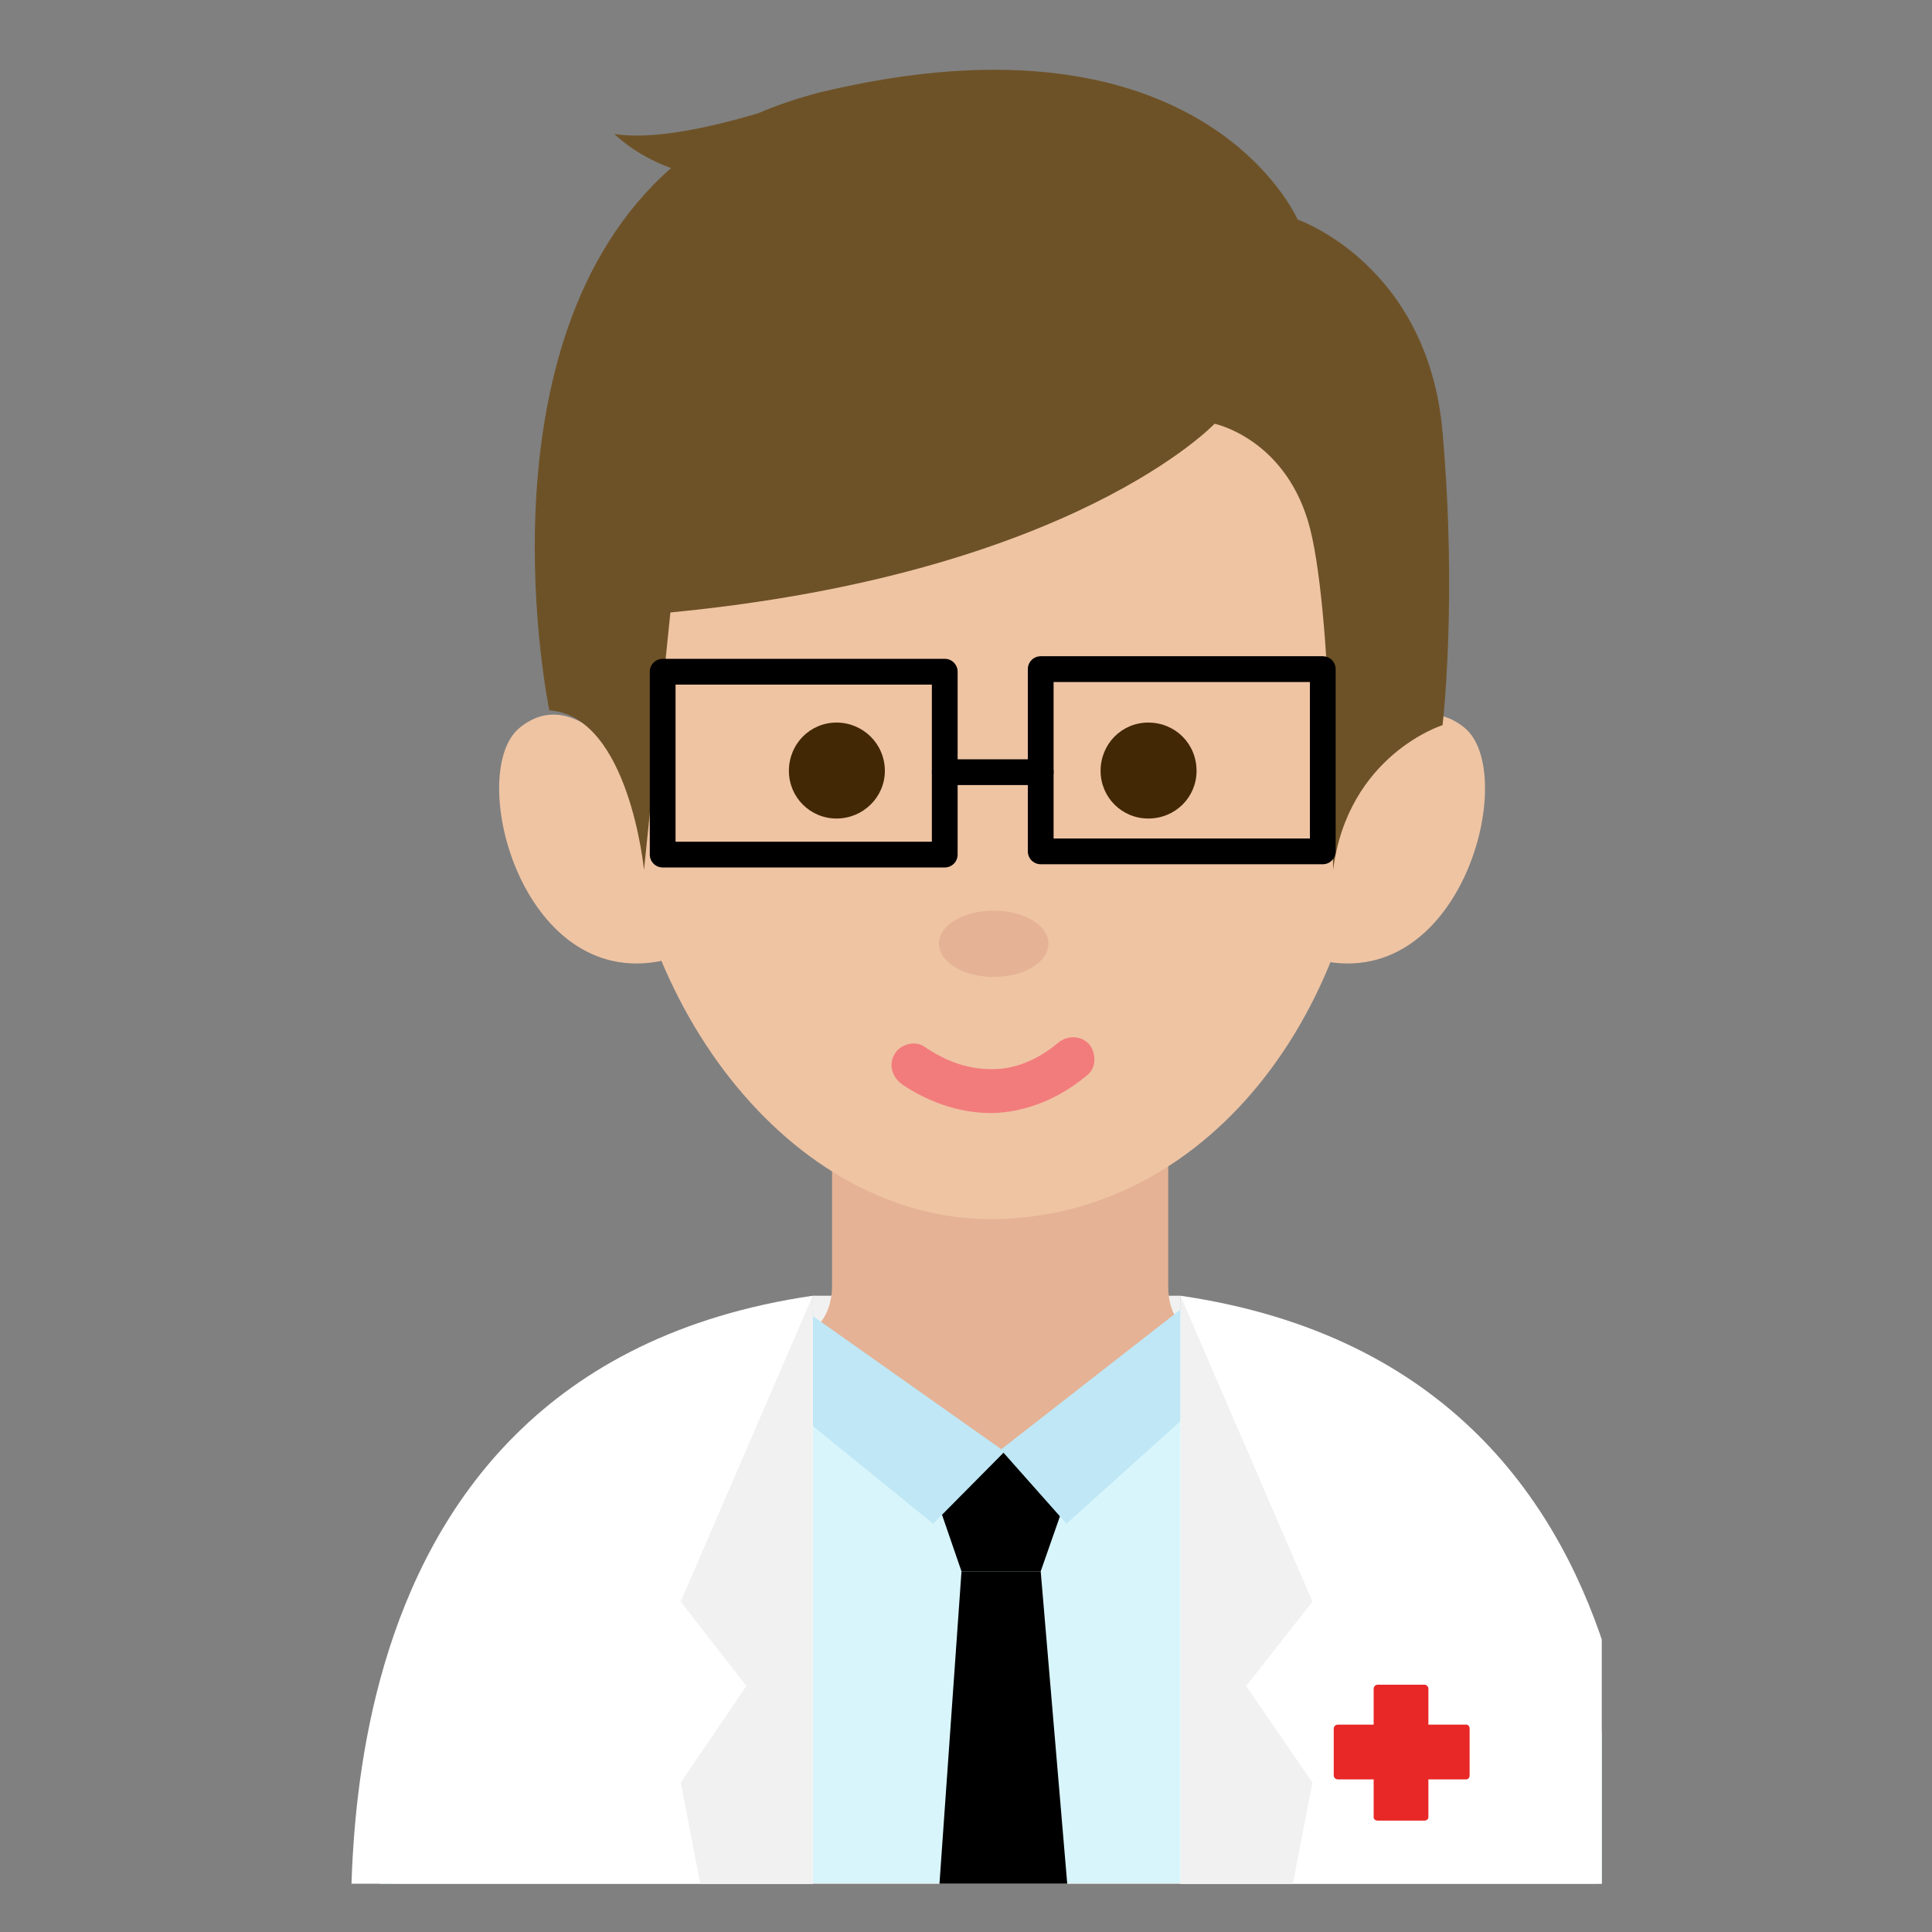
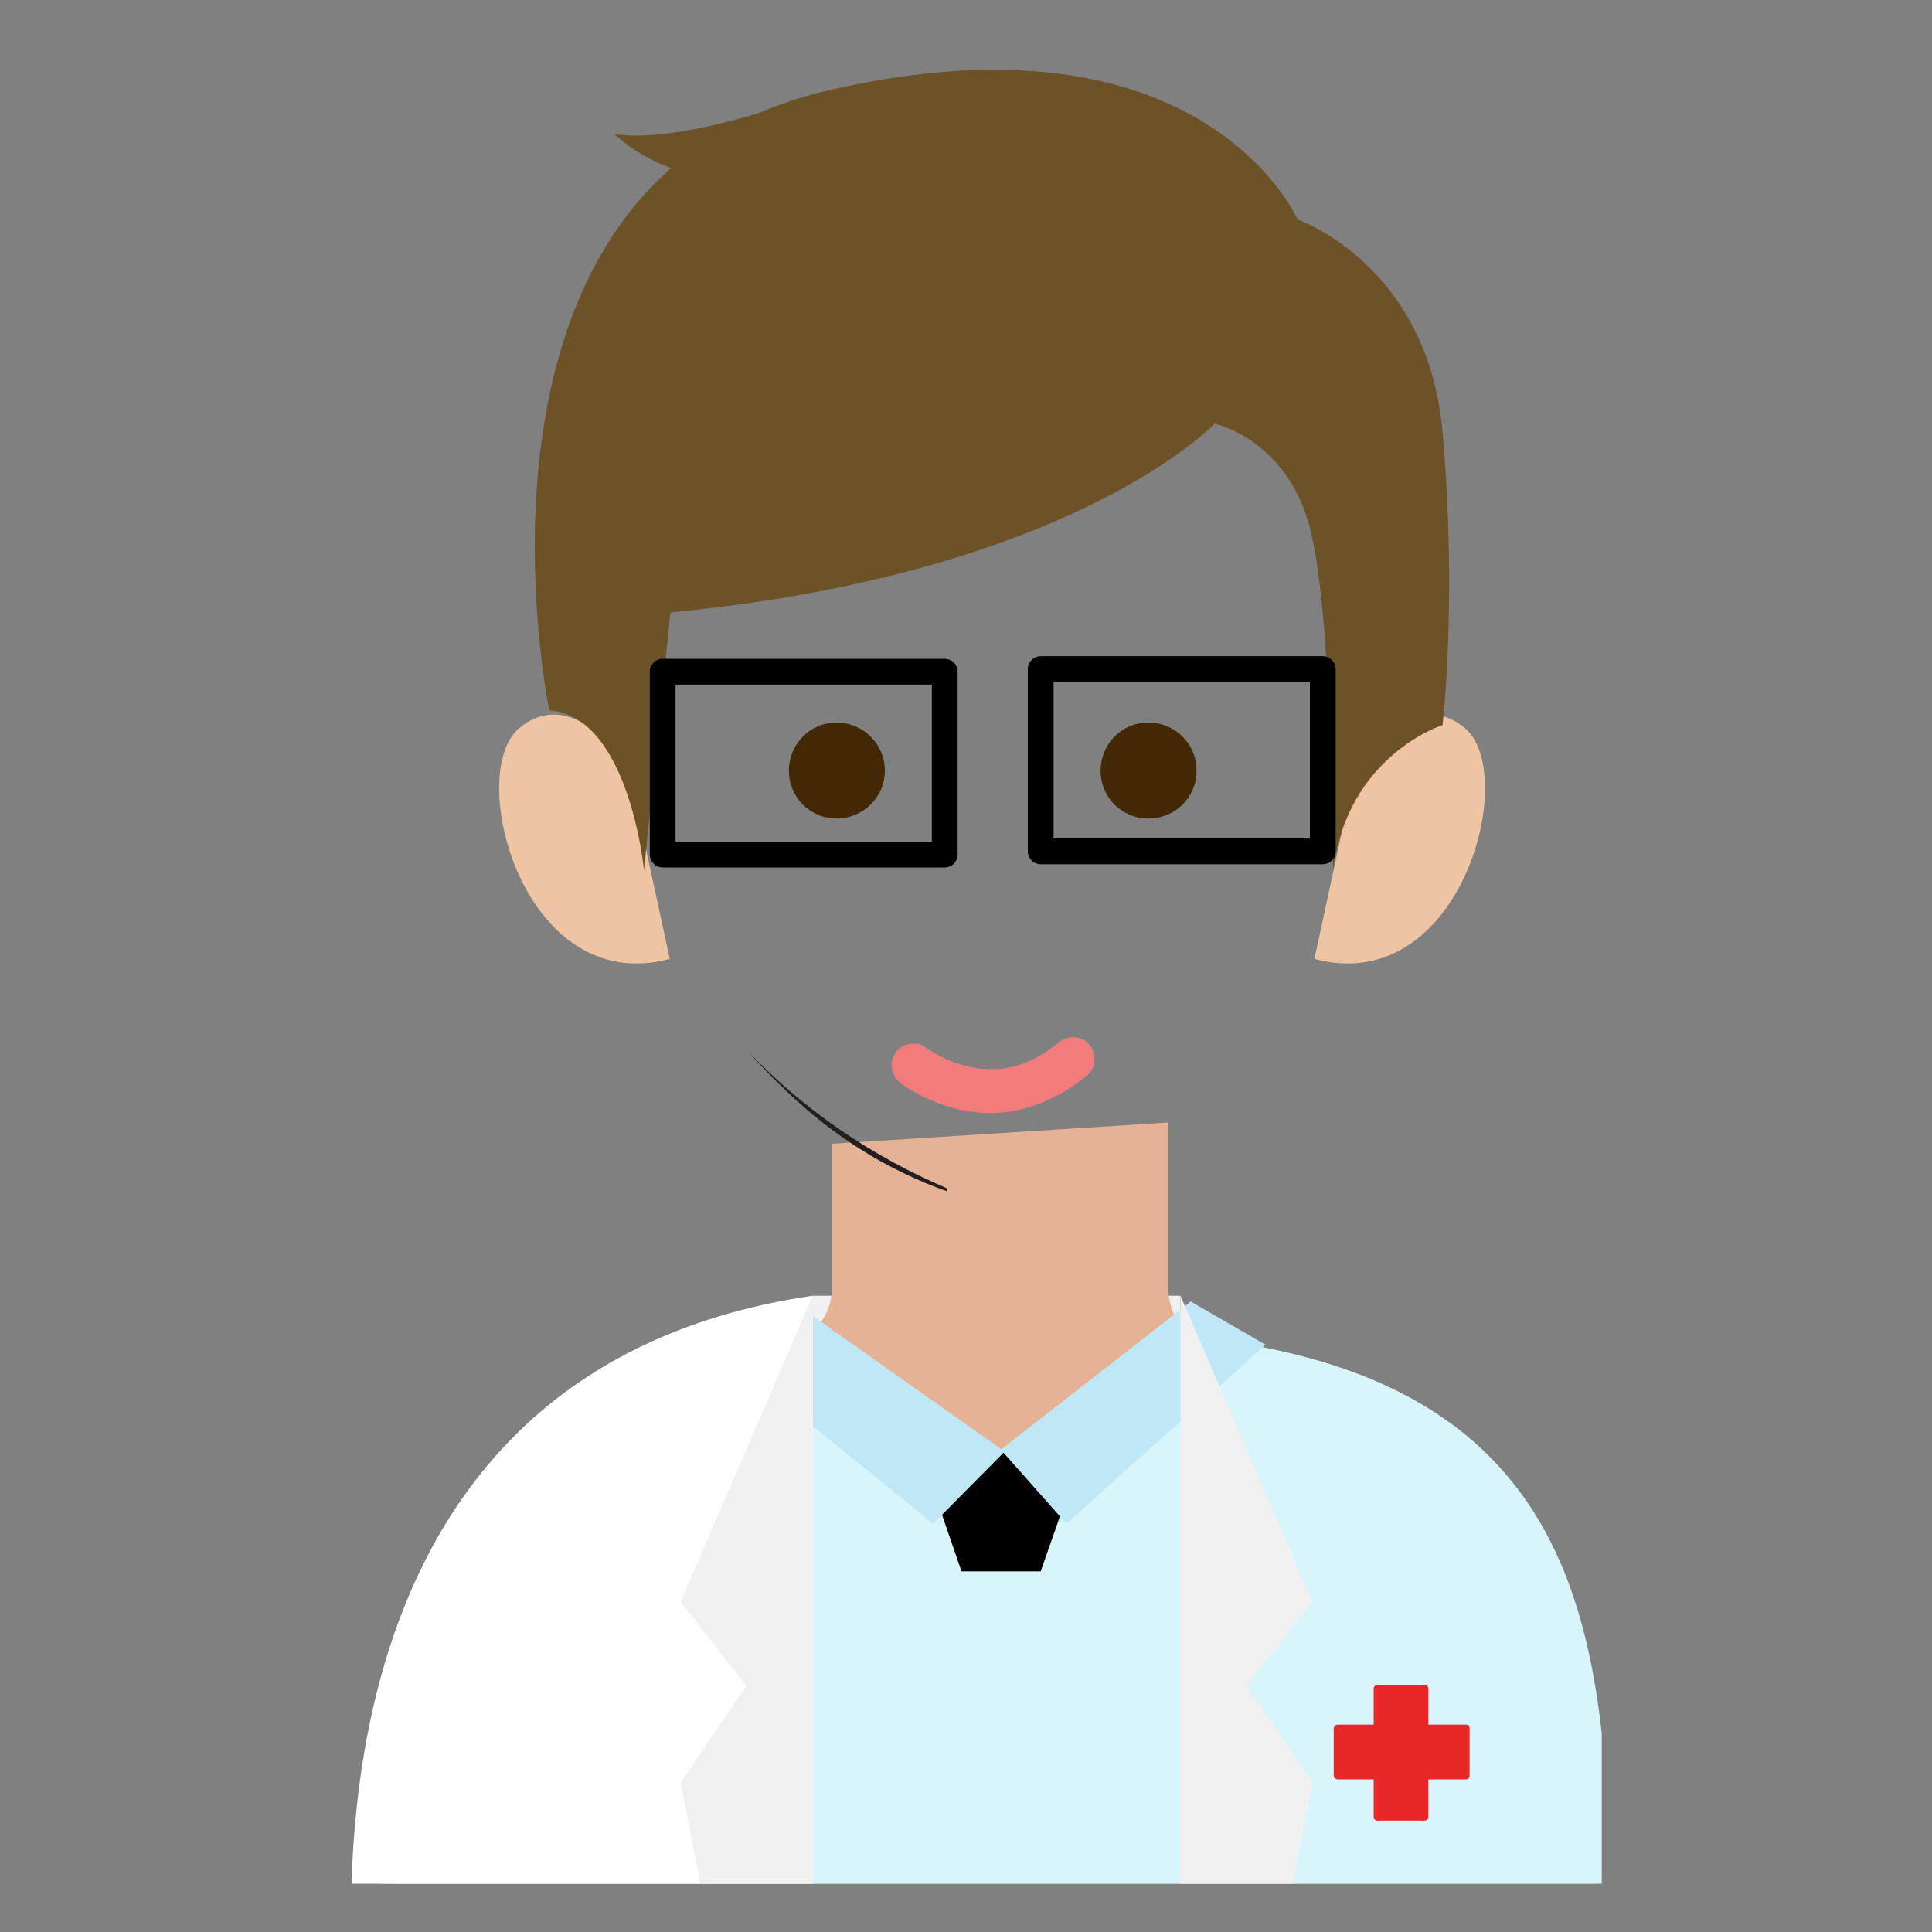
<svg xmlns="http://www.w3.org/2000/svg" height="300" width="300" viewBox="0 0 300 300" version="1.2">
  <rect x="0" y="0" width="300" height="300" fill="#808080" stroke="none" />
  <title>ICON_Brand_ExpertServiceSupport-svg</title>
  <defs>
    <clipPath id="cp1" clipPathUnits="userSpaceOnUse">
      <path d="m51.27 7.5h197.45v285h-197.45z" />
    </clipPath>
  </defs>
  <style>
		.s0 { fill: #f1f1f1 } 
		.s1 { fill: #e5b295 } 
		.s2 { fill: #d9f5fc } 
		.s3 { fill: #231f20 } 
		.s4 { fill: #efc4a3 } 
		.s5 { fill: #6e5227 } 
		.s6 { fill: #000000 } 
		.s7 { fill: #bfe7f5 } 
		.s8 { fill: none;stroke: #000000;stroke-linecap: round;stroke-linejoin: round;stroke-width: 4 } 
		.s9 { fill: #ffffff } 
		.s10 { fill: #e82827 } 
		.s11 { fill: #f27c7c } 
		.s12 { fill: #422805 } 
	</style>
  <g id="Layer">
    <g id="Layer">
      <g id="Layer">
        <g clip-path="url(#cp1)" id="Clip-Path">
          <g id="Layer">
            <g id="Layer">
              <g id="man_00000099637967785477728210000018172701478658004622_">
                <path d="m126.2 201.2h57.1v4.3h-57.1z" class="s0" id="Layer" />
                <path d="m181.4 174.3v25.4c0 3.8 1.6 7 5.3 7.8l2.8 0.6c54.2 11.2 58.6 51 58.6 98.3h-187.2c0-47.3 6.7-87.1 59.6-98.3l3.3-0.6c3.7-0.8 5.4-4.1 5.4-7.9v-22z" class="s1" id="XMLID_00000005250273048608771250000011569626061389475731_" />
                <path d="m189.5 208.1c0 0-9.7 20-35 20-25.3 0-34-20-34-20-61.6 9.3-61.6 51-61.6 98.3h191.1c0.1-47.3-0.5-90-60.5-98.3z" class="s2" id="XMLID_00000057827529457162896870000005400463502958860429_" />
                <g id="XMLID_00000034811498221471686690000006663604631555258769_">
                  <path d="m122.2 169.5c7.3 7 15.6 12.2 24.9 15.5q-0.1-0.3-0.1-0.5c-11.7-5-22.1-12.1-30.7-21.1 1.9 2.2 3.9 4.2 5.9 6.1z" class="s3" id="XMLID_00000085947634197925317600000016038589982830848899_" />
-                   <path d="m213.1 115c0 40.5-24.8 73.8-58.6 74.3-31.4 0.5-58.6-33.8-58.6-74.3 0-47.1 26.3-73.3 58.6-73.3 32.4 0 58.6 25.6 58.6 73.3z" class="s4" id="XMLID_00000023279560665629686900000003839581839417023640_" />
                  <path d="m97.6 119.3c0 0-8.3-13.3-16.9-6.3-8.6 7 0.5 42 23.3 35.9z" class="s4" id="XMLID_00000113333145529941077560000015354840980318654856_" />
                  <path d="m210.5 119.3c0 0 8.3-13.3 16.9-6.3 8.6 7-0.5 42-23.3 35.9z" class="s4" id="XMLID_00000130637212610582314120000012024480630195311006_" />
                  <path d="m104.2 26.1c-5.6-2-8.8-5.3-8.8-5.3 6 1 15.2-1.1 22.3-3.2 3-1.3 6.3-2.4 9.8-3.3 59.3-14.2 74 19.8 74 19.8 0 0 20.2 6.9 22.5 33 2.3 26.2 0 45.5 0 45.5 0 0-14.7 4.6-17 22.5 0 0 0-41.3-3.9-54.2-3.9-12.9-14.5-15.1-14.5-15.1 0 0-22 23.3-84.5 29.3l-4.1 40c0 0-2.3-23.9-14.7-24.8 0 0-11.9-57.1 18.9-84.2z" class="s5" id="XMLID_00000147942502315993172910000006950387766852053633_" />
                </g>
              </g>
-               <path d="m154.3 151.7c-4.7 0-8.5-2.3-8.5-5.2 0-2.8 3.8-5.1 8.5-5.1 4.7 0 8.5 2.3 8.5 5.1 0 2.9-3.8 5.2-8.5 5.2z" class="s1" id="Layer" />
            </g>
            <g id="Layer">
              <g id="Layer">
                <path d="m142.9 225.4h25.2l-6.5 18.6h-12.3z" class="s6" id="Layer" />
              </g>
-               <path d="m149.3 244h12.3l5.3 62.4h-22z" class="s6" id="Layer" />
              <path d="m156 225.4l-31.7-22.4-12.9 6.4 33.5 27.2z" class="s7" id="Layer" />
              <path d="m155.4 225.1l29.5-23 11.6 6.7-30.9 27.8z" class="s7" id="Layer" />
              <g id="Layer">
                <path d="m102.9 104.3h43.8v28.4h-43.8z" class="s8" id="Layer" />
                <path d="m161.6 103.9h43.8v28.3h-43.8z" class="s8" id="Layer" />
-                 <path d="m146.7 119.9h14.9" class="s8" id="Layer" />
              </g>
            </g>
            <g id="Layer">
              <g id="Layer">
                <g id="Layer">
                  <path d="m126.2 201.2v105.2c0 0-73.6 0-72 0 2.1 0-11.4-93 72-105.2z" class="s9" id="Layer" />
                </g>
                <path d="m126.2 201.2l-20.5 47.5 10.2 13.1-10.2 15 5.7 29.4 14.8 0.2z" class="s0" id="Layer" />
              </g>
              <g id="Layer">
                <g id="Layer">
-                   <path d="m183.3 201.2v105.2c0 0 74.2 0 72 0-1.6 0 11.3-93-72-105.2z" class="s9" id="Layer" />
-                 </g>
+                   </g>
                <path d="m183.3 201.2l20.5 47.5-10.3 13.1 10.3 15-5.7 29.4-14.8 0.2z" class="s0" id="Layer" />
              </g>
            </g>
            <g id="Layer">
              <g id="Layer">
                <path d="m227.7 267.8h-5.9q0 0 0 0v-5.6c0-0.3-0.3-0.6-0.6-0.6h-7.3c-0.3 0-0.6 0.3-0.6 0.6v5.6h-5.6c-0.3 0-0.6 0.3-0.6 0.6v7.3c0 0.3 0.3 0.6 0.6 0.6h5.6v5.9c0 0.3 0.3 0.5 0.6 0.5h7.3c0.3 0 0.6-0.2 0.6-0.5v-5.9q0 0 0 0h5.9c0.3 0 0.5-0.3 0.5-0.6v-7.3c0-0.3-0.2-0.6-0.5-0.6z" class="s10" id="Layer" />
              </g>
            </g>
            <g id="Layer">
              <g id="Layer">
                <path d="m164.2 162c-2.7 2.3-6.2 3.9-9.5 4-4 0.2-7.7-1.1-11.2-3.5-1.5-1-3.8-0.3-4.6 1.2-1 1.7-0.3 3.6 1.2 4.7 4.3 2.9 9.6 4.7 14.9 4.4 5.3-0.4 10-2.6 14-6 1.3-1.2 1.2-3.5 0-4.8-1.4-1.3-3.4-1.2-4.8 0z" class="s11" id="Layer" />
              </g>
            </g>
            <path d="m129.9 127.1c-4.1 0-7.4-3.3-7.4-7.4 0-4.2 3.3-7.5 7.4-7.5 4.1 0 7.5 3.3 7.5 7.5 0 4.1-3.4 7.4-7.5 7.4z" class="s12" id="Layer" />
            <path d="m178.3 127.1c-4.1 0-7.4-3.3-7.4-7.4 0-4.2 3.3-7.5 7.4-7.5 4.2 0 7.5 3.3 7.5 7.5 0 4.1-3.3 7.4-7.5 7.4z" class="s12" id="Layer" />
          </g>
        </g>
      </g>
    </g>
  </g>
</svg>